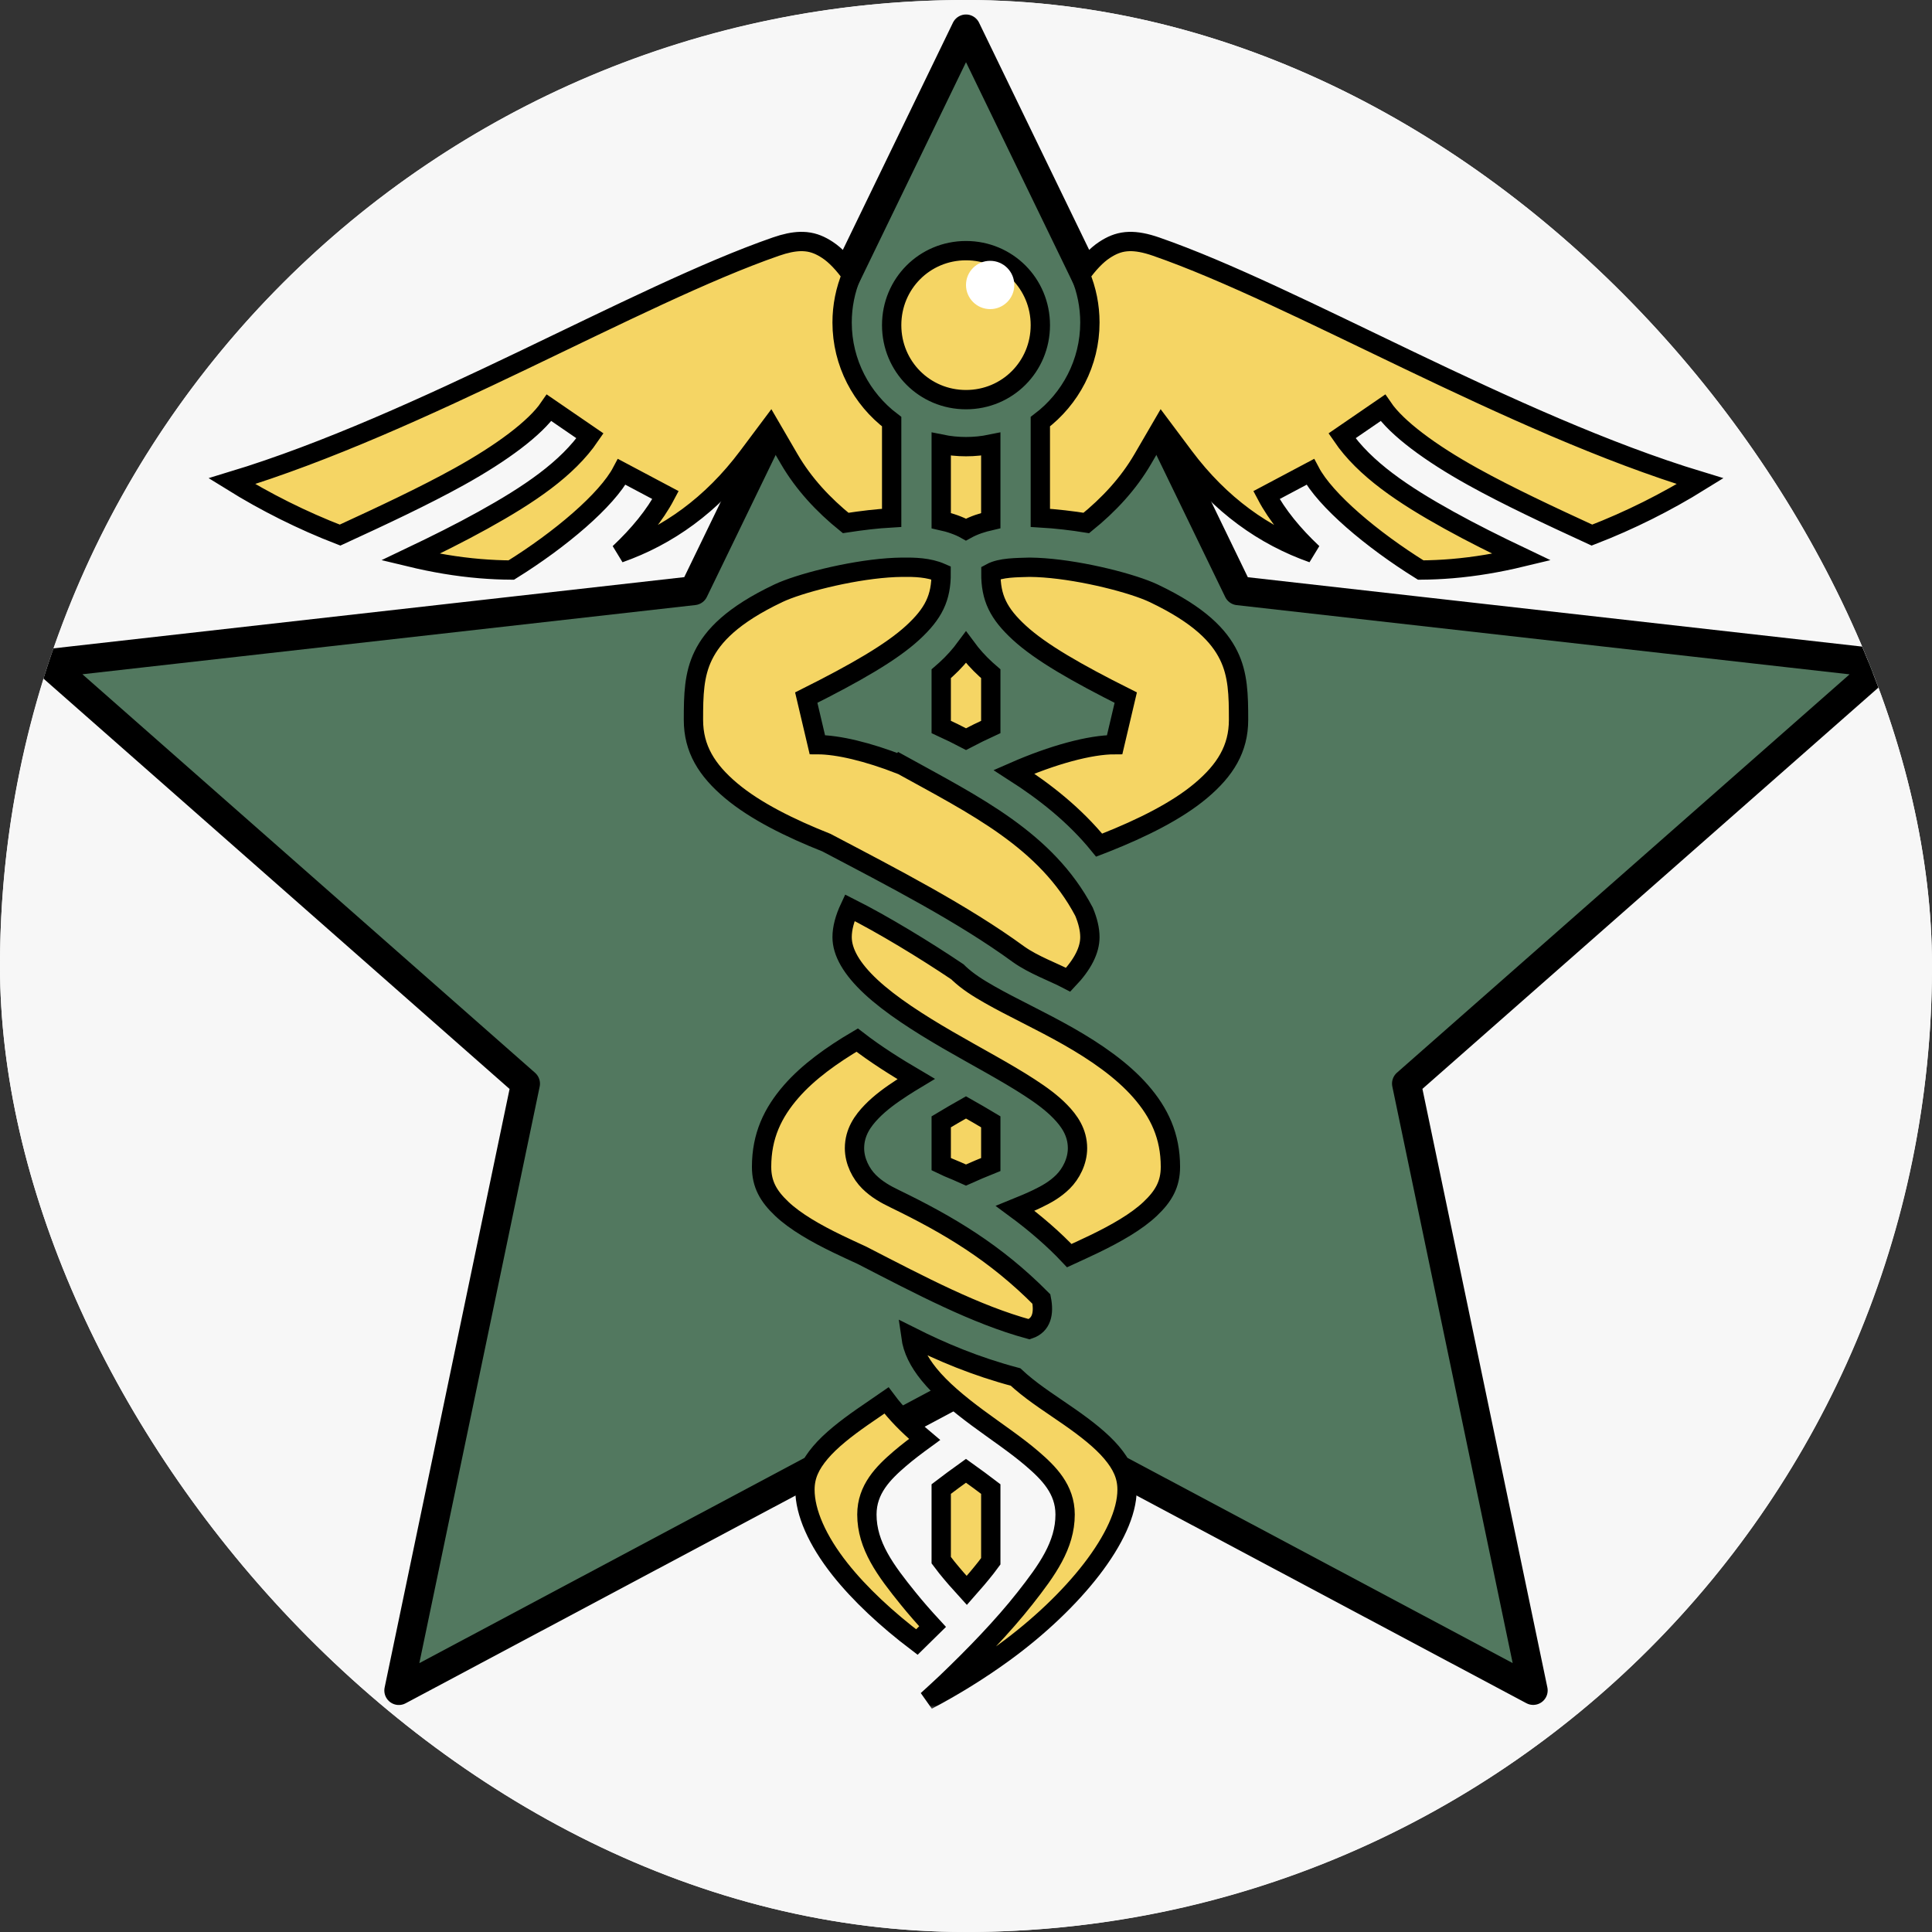
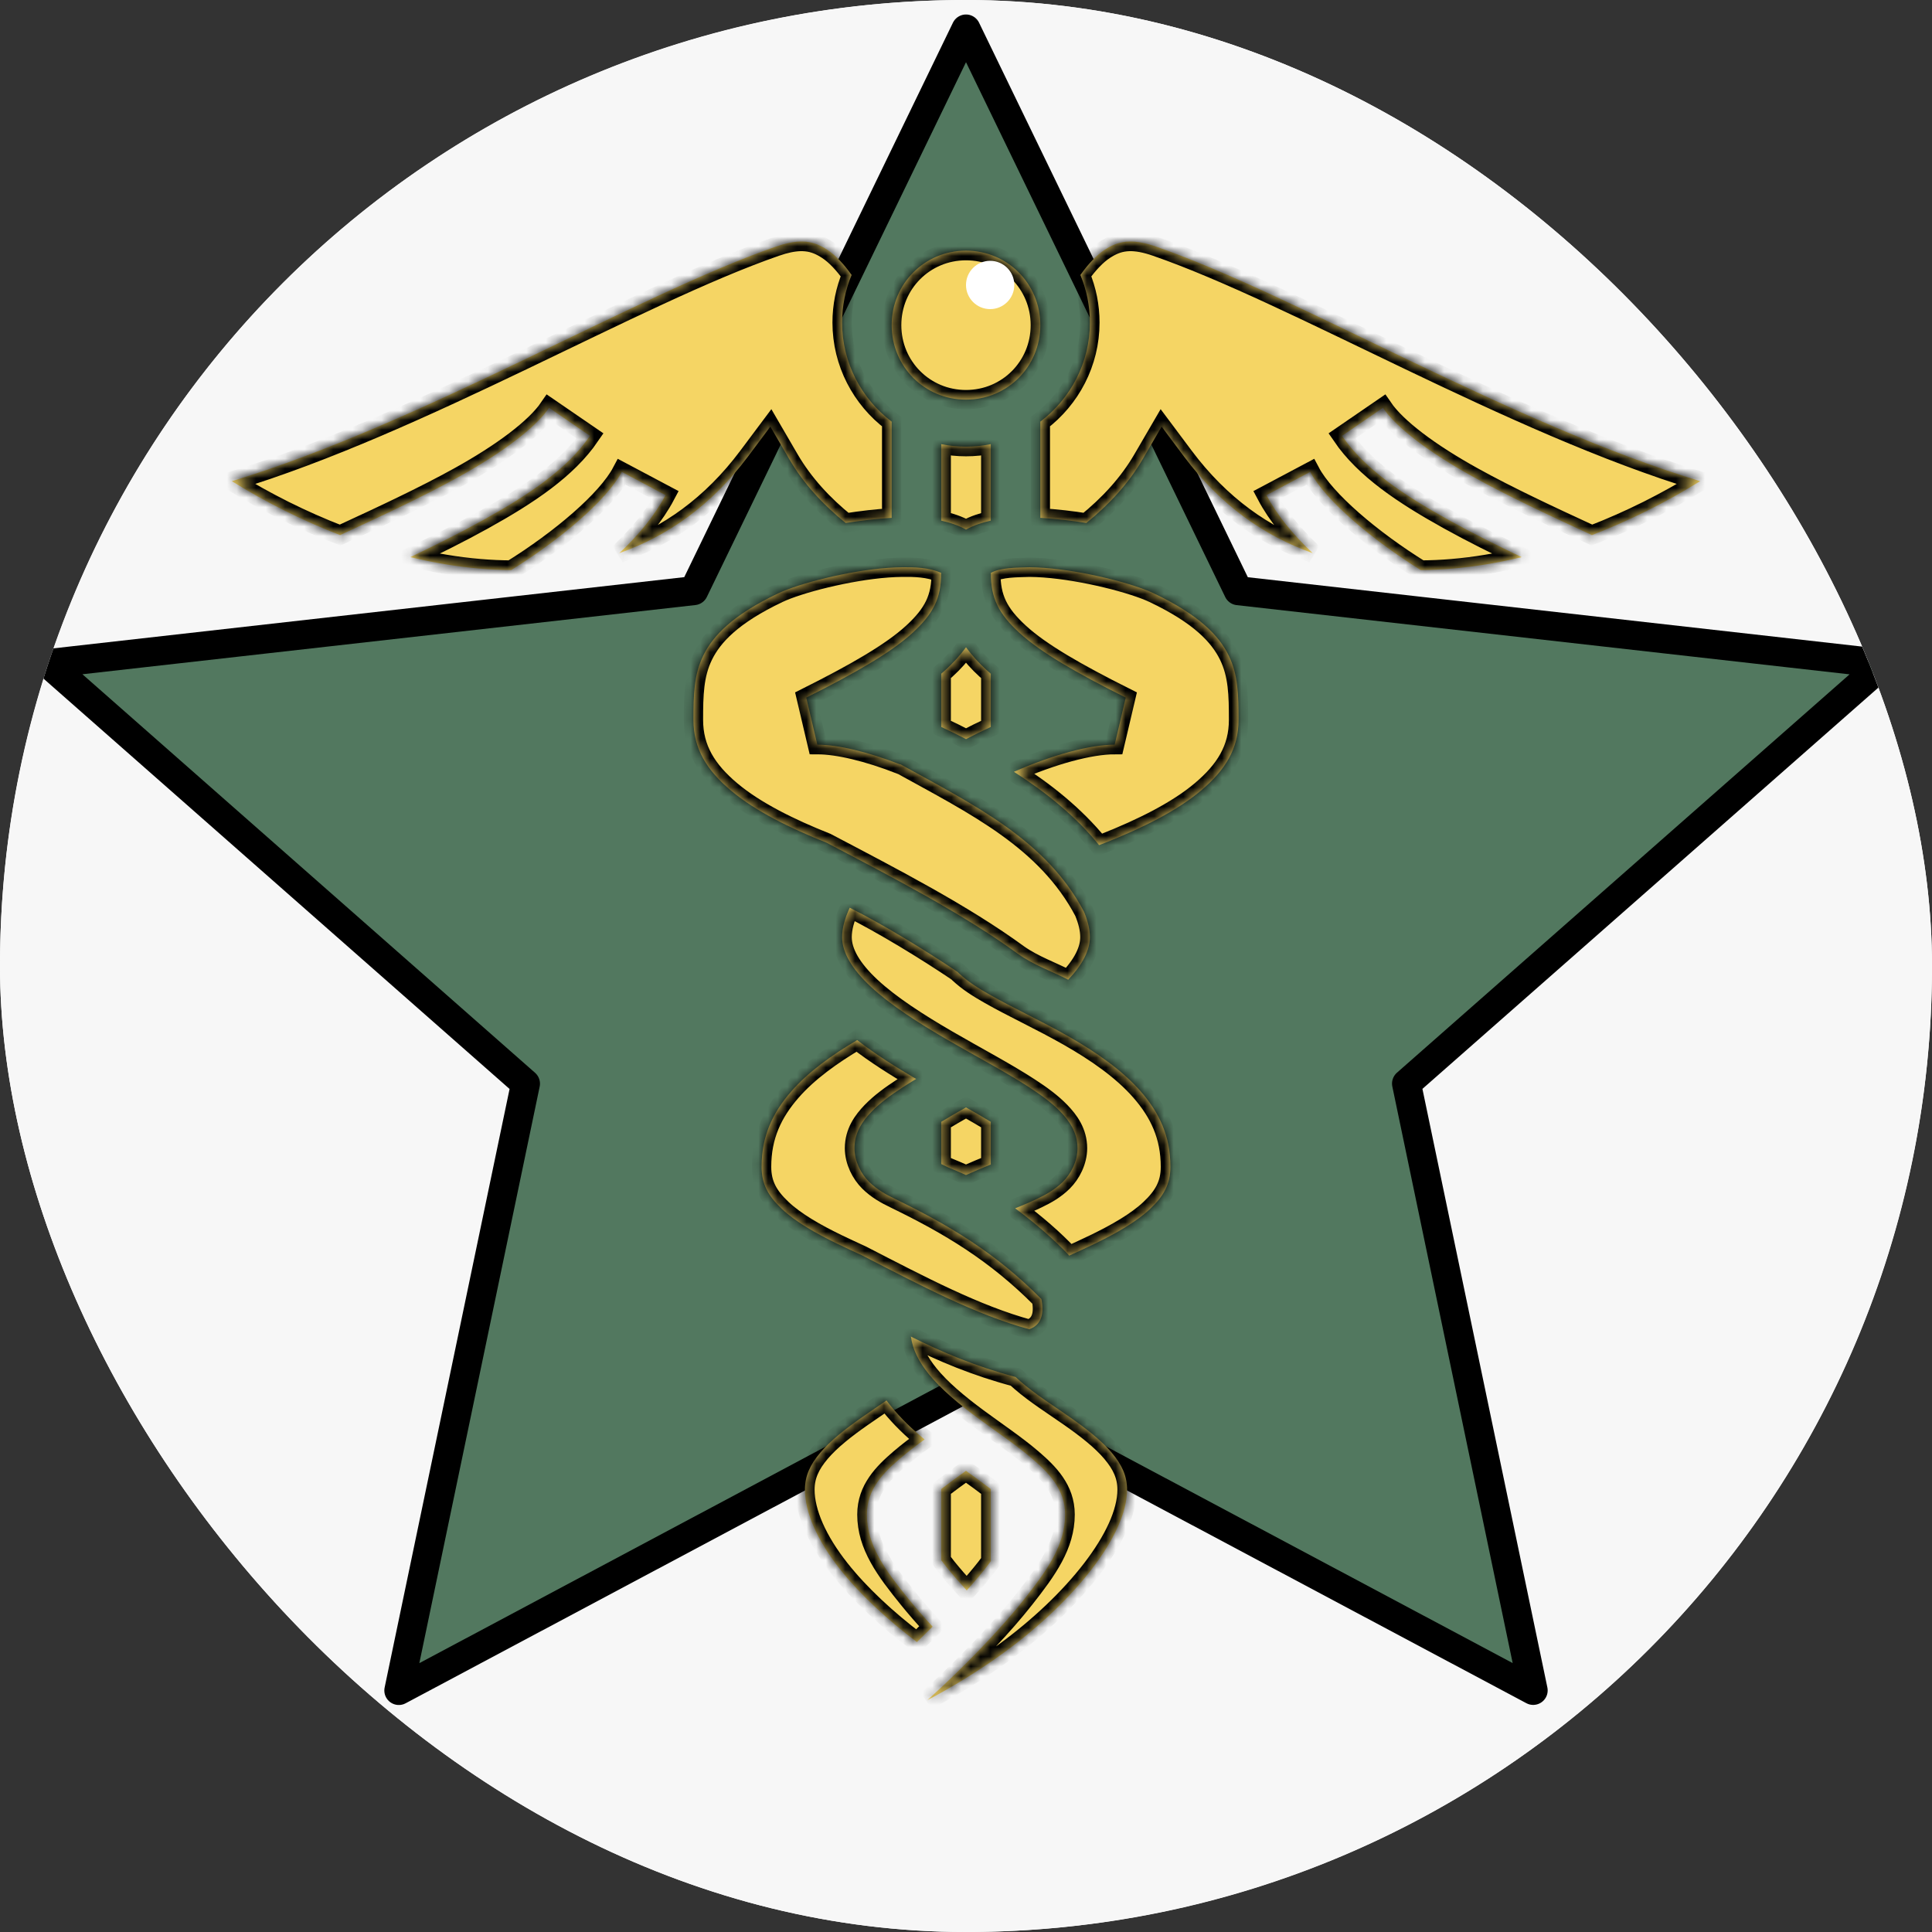
<svg xmlns="http://www.w3.org/2000/svg" version="1.1" width="1000" height="1000">
  <rect width="100%" height="100%" fill="#333333" stroke="none" />
  <g clip-path="url(#SvgjsClipPath1255)">
    <rect width="1000" height="1000" fill="#ffffff" />
    <g transform="matrix(5,0,0,5,0,0)">
      <svg version="1.1" width="200" height="200">
        <svg width="200" height="200" viewBox="0 0 200 200" fill="none">
          <circle cx="100" cy="100" r="100" fill="#F7F7F7" />
          <path d="M100 3L128.186 61.152L195 68.697L145.602 112.172L158.714 174.991L100 143.712L41.286 175L54.398 112.181L5 68.688L71.823 61.143L100 3Z" fill="#52785F" stroke="black" stroke-width="3" stroke-linejoin="round" />
          <mask id="path-3-outside-1_179_2" maskUnits="userSpaceOnUse" x="21" y="23" width="158" height="154" fill="black">
-             <rect fill="white" x="21" y="23" width="158" height="154" />
            <path d="M82.818 25.002C82.116 25.023 81.306 25.187 80.319 25.53C65.771 30.578 43.625 43.861 24 49.811C27.481 51.972 31.275 53.88 35.203 55.393C39.594 53.373 43.883 51.364 47.52 49.349C51.972 46.881 55.411 44.312 56.843 42.215L61.076 45.118C58.726 48.561 54.733 51.227 50.002 53.848C47.65 55.152 45.104 56.422 42.477 57.674C44.887 58.255 47.307 58.667 49.702 58.865C50.785 58.955 51.86 59.004 52.927 59.011C58.007 55.854 62.814 51.778 64.364 48.847L68.897 51.253C67.786 53.355 66.114 55.375 64.109 57.261C69.12 55.494 73.66 52.3 77.427 47.266L79.747 44.166L81.695 47.513C83.204 50.104 85.236 52.272 87.542 54.138C89.252 53.876 90.759 53.697 92.305 53.608V43.648C89.195 41.297 87.175 37.565 87.175 33.384C87.174 31.695 87.508 30.023 88.159 28.465C87.344 27.324 86.504 26.425 85.66 25.872C84.963 25.414 84.273 25.105 83.434 25.022C83.23 25.003 83.024 24.996 82.818 25.002ZM116.887 25.002C116.778 25.005 116.671 25.012 116.566 25.022C115.727 25.105 115.036 25.414 114.34 25.872C113.496 26.425 112.656 27.324 111.841 28.465C112.492 30.023 112.826 31.695 112.825 33.384C112.825 37.565 110.805 41.297 107.695 43.648V53.608C109.299 53.701 111.047 53.908 112.458 54.138C114.764 52.272 116.796 50.104 118.305 47.513L120.253 44.166L122.572 47.266C126.34 52.3 130.88 55.494 135.891 57.261C133.886 55.375 132.214 53.355 131.103 51.253L135.636 48.847C137.186 51.778 141.993 55.854 147.073 59.011C148.15 59.003 149.225 58.954 150.298 58.865C152.693 58.666 155.113 58.255 157.523 57.674C154.896 56.422 152.35 55.152 149.998 53.848C145.267 51.227 141.274 48.561 138.924 45.118L143.157 42.215C144.589 44.312 148.027 46.881 152.48 49.349C156.116 51.364 160.406 53.372 164.797 55.393C168.725 53.88 172.519 51.972 176 49.811C156.375 43.861 134.229 30.578 119.681 25.53C118.552 25.138 117.656 24.98 116.887 25.002ZM100 25.947C95.72 25.947 92.305 29.369 92.305 33.659C92.305 37.949 95.72 41.371 100 41.371C104.28 41.371 107.695 37.949 107.695 33.659C107.695 29.369 104.28 25.947 100 25.947ZM97.435 45.977V53.895C98.331 54.09 99.281 54.413 100 54.824C100.86 54.347 101.693 54.096 102.565 53.895V45.977C101.736 46.147 100.878 46.237 100 46.237C99.122 46.237 98.264 46.147 97.435 45.977ZM93.412 58.72C92.912 58.726 92.412 58.747 91.913 58.784C87.79 59.087 82.679 60.417 80.578 61.414C75.799 63.685 73.798 65.846 72.814 67.838C71.831 69.829 71.785 71.951 71.785 74.517C71.785 77.516 73.163 79.728 75.679 81.847C78.195 83.966 81.821 85.749 85.554 87.23C92.446 90.856 99.714 94.602 105.449 98.793C107.025 99.91 109.034 100.611 110.578 101.421C112.091 99.828 112.825 98.359 112.825 97.011C112.825 96.208 112.611 95.32 112.218 94.382C108.302 86.964 100.94 83.387 93.201 79.111L93.183 79.132C89.858 77.839 86.766 77.087 84.61 77.087L83.463 72.217C88.539 69.673 92.259 67.54 94.472 65.508C96.638 63.519 97.443 61.892 97.425 59.302C96.14 58.738 94.681 58.707 93.412 58.72ZM106.588 58.72C105.25 58.765 103.606 58.74 102.575 59.302C102.557 61.892 103.361 63.519 105.528 65.508C107.741 67.54 111.461 69.673 116.537 72.217L115.39 77.087C112.837 77.087 108.974 78.138 104.962 79.897C108.184 81.964 111.246 84.372 113.778 87.485C114.001 87.398 114.223 87.318 114.446 87.23C118.179 85.749 121.804 83.966 124.321 81.847C126.837 79.728 128.215 77.515 128.215 74.517C128.215 71.951 128.169 69.829 127.186 67.838C126.202 65.846 124.201 63.685 119.422 61.414C117.322 60.417 112.21 59.087 108.087 58.784C107.588 58.747 107.088 58.726 106.588 58.72ZM100 67.006C99.388 67.836 98.698 68.604 97.937 69.299C97.774 69.449 97.605 69.597 97.435 69.744V75.255C98.302 75.651 99.159 76.071 100.003 76.515C100.845 76.072 101.7 75.652 102.565 75.255V69.744C102.395 69.598 102.228 69.45 102.063 69.299C101.302 68.604 100.611 67.836 100 67.006ZM87.965 93.966C87.454 95.058 87.175 96.09 87.175 97.011C87.175 98.564 88.146 100.278 90.164 102.158C92.181 104.037 95.091 105.906 98.079 107.64C101.066 109.373 104.117 110.975 106.566 112.569C107.791 113.366 108.871 114.15 109.771 115.079C110.671 116.007 111.543 117.202 111.543 118.863C111.543 120.229 110.853 121.527 110.038 122.335C109.223 123.143 108.32 123.64 107.385 124.092C106.65 124.446 105.875 124.768 105.089 125.087C107.192 126.636 109.128 128.318 110.69 129.982C111.562 129.581 112.443 129.18 113.313 128.759C115.551 127.676 117.662 126.469 119.062 125.146C120.462 123.824 121.161 122.585 121.161 120.791C121.161 117.595 120.008 115.185 118.088 112.983C116.168 110.781 113.441 108.898 110.597 107.28C107.753 105.662 104.827 104.32 102.441 102.962C101.248 102.283 100.182 101.614 99.264 100.751C99.217 100.707 99.171 100.658 99.125 100.612C95.763 98.35 91.43 95.707 87.965 93.966ZM88.736 107.67C86.137 109.2 83.681 110.954 81.912 112.983C79.992 115.184 78.839 117.595 78.839 120.791C78.839 122.585 79.538 123.824 80.938 125.146C82.338 126.469 84.449 127.676 86.687 128.759C87.534 129.168 88.386 129.56 89.233 129.95C95.341 133.096 101 136.091 106.542 137.603C107.836 137.162 108.096 135.953 107.804 134.476C103.041 129.674 98.247 126.827 92.615 124.092C91.68 123.64 90.778 123.143 89.962 122.335C89.147 121.526 88.457 120.229 88.457 118.863C88.457 117.202 89.329 116.008 90.229 115.079C91.128 114.15 92.208 113.366 93.433 112.569C93.896 112.27 94.364 111.978 94.836 111.695C92.742 110.464 90.638 109.145 88.736 107.67ZM100 114.639C99.086 115.158 98.217 115.657 97.435 116.13V120.501C97.675 120.612 97.917 120.73 98.159 120.849C98.751 121.093 99.361 121.349 99.999 121.639C100.9 121.23 101.77 120.872 102.565 120.551V116.13C101.717 115.621 100.862 115.124 100 114.639ZM94.294 138.36C94.483 139.724 95.117 140.969 96.162 142.263C97.423 143.824 99.262 145.345 101.203 146.781C103.144 148.217 105.168 149.558 106.86 151.012C108.552 152.466 110.26 154.158 110.26 156.782C110.26 159.964 108.394 162.545 106.102 165.459C103.81 168.372 100.86 171.415 97.923 174.223C97.266 174.851 96.645 175.401 95.997 176C98.636 174.615 101.374 172.937 103.954 171.056C111.135 165.821 116.673 158.955 116.673 154.211C116.673 152.776 116.137 151.627 115.075 150.369C114.013 149.111 112.424 147.872 110.717 146.68C109.011 145.488 107.207 144.355 105.664 143.027C105.482 142.87 105.304 142.71 105.129 142.547C100.965 141.437 97.469 139.957 94.294 138.36ZM91.77 144.974C90.945 145.548 90.103 146.107 89.283 146.68C87.577 147.872 85.987 149.111 84.925 150.369C83.863 151.627 83.327 152.776 83.327 154.211C83.327 156.562 84.598 159.463 86.956 162.441C89.003 165.028 91.808 167.63 94.916 169.987C95.463 169.459 96.006 168.926 96.543 168.388C95.647 167.415 94.794 166.443 94.02 165.485C91.665 162.573 89.74 160.001 89.74 156.782C89.74 154.158 91.448 152.466 93.14 151.012C93.937 150.327 94.811 149.668 95.711 149.012C94.455 147.965 93.236 146.812 92.175 145.498C92.037 145.326 91.902 145.151 91.77 144.974ZM99.998 152.257C99.07 152.926 98.183 153.566 97.435 154.144V161.51C97.62 161.76 97.81 162.006 98.005 162.248C98.63 163.022 99.33 163.826 100.078 164.644C100.796 163.835 101.473 163.039 102.074 162.274C102.246 162.056 102.408 161.84 102.565 161.624V154.144C101.813 153.563 100.933 152.93 99.998 152.257Z" />
          </mask>
          <path d="M82.818 25.002C82.116 25.023 81.306 25.187 80.319 25.53C65.771 30.578 43.625 43.861 24 49.811C27.481 51.972 31.275 53.88 35.203 55.393C39.594 53.373 43.883 51.364 47.52 49.349C51.972 46.881 55.411 44.312 56.843 42.215L61.076 45.118C58.726 48.561 54.733 51.227 50.002 53.848C47.65 55.152 45.104 56.422 42.477 57.674C44.887 58.255 47.307 58.667 49.702 58.865C50.785 58.955 51.86 59.004 52.927 59.011C58.007 55.854 62.814 51.778 64.364 48.847L68.897 51.253C67.786 53.355 66.114 55.375 64.109 57.261C69.12 55.494 73.66 52.3 77.427 47.266L79.747 44.166L81.695 47.513C83.204 50.104 85.236 52.272 87.542 54.138C89.252 53.876 90.759 53.697 92.305 53.608V43.648C89.195 41.297 87.175 37.565 87.175 33.384C87.174 31.695 87.508 30.023 88.159 28.465C87.344 27.324 86.504 26.425 85.66 25.872C84.963 25.414 84.273 25.105 83.434 25.022C83.23 25.003 83.024 24.996 82.818 25.002ZM116.887 25.002C116.778 25.005 116.671 25.012 116.566 25.022C115.727 25.105 115.036 25.414 114.34 25.872C113.496 26.425 112.656 27.324 111.841 28.465C112.492 30.023 112.826 31.695 112.825 33.384C112.825 37.565 110.805 41.297 107.695 43.648V53.608C109.299 53.701 111.047 53.908 112.458 54.138C114.764 52.272 116.796 50.104 118.305 47.513L120.253 44.166L122.572 47.266C126.34 52.3 130.88 55.494 135.891 57.261C133.886 55.375 132.214 53.355 131.103 51.253L135.636 48.847C137.186 51.778 141.993 55.854 147.073 59.011C148.15 59.003 149.225 58.954 150.298 58.865C152.693 58.666 155.113 58.255 157.523 57.674C154.896 56.422 152.35 55.152 149.998 53.848C145.267 51.227 141.274 48.561 138.924 45.118L143.157 42.215C144.589 44.312 148.027 46.881 152.48 49.349C156.116 51.364 160.406 53.372 164.797 55.393C168.725 53.88 172.519 51.972 176 49.811C156.375 43.861 134.229 30.578 119.681 25.53C118.552 25.138 117.656 24.98 116.887 25.002ZM100 25.947C95.72 25.947 92.305 29.369 92.305 33.659C92.305 37.949 95.72 41.371 100 41.371C104.28 41.371 107.695 37.949 107.695 33.659C107.695 29.369 104.28 25.947 100 25.947ZM97.435 45.977V53.895C98.331 54.09 99.281 54.413 100 54.824C100.86 54.347 101.693 54.096 102.565 53.895V45.977C101.736 46.147 100.878 46.237 100 46.237C99.122 46.237 98.264 46.147 97.435 45.977ZM93.412 58.72C92.912 58.726 92.412 58.747 91.913 58.784C87.79 59.087 82.679 60.417 80.578 61.414C75.799 63.685 73.798 65.846 72.814 67.838C71.831 69.829 71.785 71.951 71.785 74.517C71.785 77.516 73.163 79.728 75.679 81.847C78.195 83.966 81.821 85.749 85.554 87.23C92.446 90.856 99.714 94.602 105.449 98.793C107.025 99.91 109.034 100.611 110.578 101.421C112.091 99.828 112.825 98.359 112.825 97.011C112.825 96.208 112.611 95.32 112.218 94.382C108.302 86.964 100.94 83.387 93.201 79.111L93.183 79.132C89.858 77.839 86.766 77.087 84.61 77.087L83.463 72.217C88.539 69.673 92.259 67.54 94.472 65.508C96.638 63.519 97.443 61.892 97.425 59.302C96.14 58.738 94.681 58.707 93.412 58.72ZM106.588 58.72C105.25 58.765 103.606 58.74 102.575 59.302C102.557 61.892 103.361 63.519 105.528 65.508C107.741 67.54 111.461 69.673 116.537 72.217L115.39 77.087C112.837 77.087 108.974 78.138 104.962 79.897C108.184 81.964 111.246 84.372 113.778 87.485C114.001 87.398 114.223 87.318 114.446 87.23C118.179 85.749 121.804 83.966 124.321 81.847C126.837 79.728 128.215 77.515 128.215 74.517C128.215 71.951 128.169 69.829 127.186 67.838C126.202 65.846 124.201 63.685 119.422 61.414C117.322 60.417 112.21 59.087 108.087 58.784C107.588 58.747 107.088 58.726 106.588 58.72ZM100 67.006C99.388 67.836 98.698 68.604 97.937 69.299C97.774 69.449 97.605 69.597 97.435 69.744V75.255C98.302 75.651 99.159 76.071 100.003 76.515C100.845 76.072 101.7 75.652 102.565 75.255V69.744C102.395 69.598 102.228 69.45 102.063 69.299C101.302 68.604 100.611 67.836 100 67.006ZM87.965 93.966C87.454 95.058 87.175 96.09 87.175 97.011C87.175 98.564 88.146 100.278 90.164 102.158C92.181 104.037 95.091 105.906 98.079 107.64C101.066 109.373 104.117 110.975 106.566 112.569C107.791 113.366 108.871 114.15 109.771 115.079C110.671 116.007 111.543 117.202 111.543 118.863C111.543 120.229 110.853 121.527 110.038 122.335C109.223 123.143 108.32 123.64 107.385 124.092C106.65 124.446 105.875 124.768 105.089 125.087C107.192 126.636 109.128 128.318 110.69 129.982C111.562 129.581 112.443 129.18 113.313 128.759C115.551 127.676 117.662 126.469 119.062 125.146C120.462 123.824 121.161 122.585 121.161 120.791C121.161 117.595 120.008 115.185 118.088 112.983C116.168 110.781 113.441 108.898 110.597 107.28C107.753 105.662 104.827 104.32 102.441 102.962C101.248 102.283 100.182 101.614 99.264 100.751C99.217 100.707 99.171 100.658 99.125 100.612C95.763 98.35 91.43 95.707 87.965 93.966ZM88.736 107.67C86.137 109.2 83.681 110.954 81.912 112.983C79.992 115.184 78.839 117.595 78.839 120.791C78.839 122.585 79.538 123.824 80.938 125.146C82.338 126.469 84.449 127.676 86.687 128.759C87.534 129.168 88.386 129.56 89.233 129.95C95.341 133.096 101 136.091 106.542 137.603C107.836 137.162 108.096 135.953 107.804 134.476C103.041 129.674 98.247 126.827 92.615 124.092C91.68 123.64 90.778 123.143 89.962 122.335C89.147 121.526 88.457 120.229 88.457 118.863C88.457 117.202 89.329 116.008 90.229 115.079C91.128 114.15 92.208 113.366 93.433 112.569C93.896 112.27 94.364 111.978 94.836 111.695C92.742 110.464 90.638 109.145 88.736 107.67ZM100 114.639C99.086 115.158 98.217 115.657 97.435 116.13V120.501C97.675 120.612 97.917 120.73 98.159 120.849C98.751 121.093 99.361 121.349 99.999 121.639C100.9 121.23 101.77 120.872 102.565 120.551V116.13C101.717 115.621 100.862 115.124 100 114.639ZM94.294 138.36C94.483 139.724 95.117 140.969 96.162 142.263C97.423 143.824 99.262 145.345 101.203 146.781C103.144 148.217 105.168 149.558 106.86 151.012C108.552 152.466 110.26 154.158 110.26 156.782C110.26 159.964 108.394 162.545 106.102 165.459C103.81 168.372 100.86 171.415 97.923 174.223C97.266 174.851 96.645 175.401 95.997 176C98.636 174.615 101.374 172.937 103.954 171.056C111.135 165.821 116.673 158.955 116.673 154.211C116.673 152.776 116.137 151.627 115.075 150.369C114.013 149.111 112.424 147.872 110.717 146.68C109.011 145.488 107.207 144.355 105.664 143.027C105.482 142.87 105.304 142.71 105.129 142.547C100.965 141.437 97.469 139.957 94.294 138.36ZM91.77 144.974C90.945 145.548 90.103 146.107 89.283 146.68C87.577 147.872 85.987 149.111 84.925 150.369C83.863 151.627 83.327 152.776 83.327 154.211C83.327 156.562 84.598 159.463 86.956 162.441C89.003 165.028 91.808 167.63 94.916 169.987C95.463 169.459 96.006 168.926 96.543 168.388C95.647 167.415 94.794 166.443 94.02 165.485C91.665 162.573 89.74 160.001 89.74 156.782C89.74 154.158 91.448 152.466 93.14 151.012C93.937 150.327 94.811 149.668 95.711 149.012C94.455 147.965 93.236 146.812 92.175 145.498C92.037 145.326 91.902 145.151 91.77 144.974ZM99.998 152.257C99.07 152.926 98.183 153.566 97.435 154.144V161.51C97.62 161.76 97.81 162.006 98.005 162.248C98.63 163.022 99.33 163.826 100.078 164.644C100.796 163.835 101.473 163.039 102.074 162.274C102.246 162.056 102.408 161.84 102.565 161.624V154.144C101.813 153.563 100.933 152.93 99.998 152.257Z" fill="#F5D564" />
          <path d="M82.818 25.002C82.116 25.023 81.306 25.187 80.319 25.53C65.771 30.578 43.625 43.861 24 49.811C27.481 51.972 31.275 53.88 35.203 55.393C39.594 53.373 43.883 51.364 47.52 49.349C51.972 46.881 55.411 44.312 56.843 42.215L61.076 45.118C58.726 48.561 54.733 51.227 50.002 53.848C47.65 55.152 45.104 56.422 42.477 57.674C44.887 58.255 47.307 58.667 49.702 58.865C50.785 58.955 51.86 59.004 52.927 59.011C58.007 55.854 62.814 51.778 64.364 48.847L68.897 51.253C67.786 53.355 66.114 55.375 64.109 57.261C69.12 55.494 73.66 52.3 77.427 47.266L79.747 44.166L81.695 47.513C83.204 50.104 85.236 52.272 87.542 54.138C89.252 53.876 90.759 53.697 92.305 53.608V43.648C89.195 41.297 87.175 37.565 87.175 33.384C87.174 31.695 87.508 30.023 88.159 28.465C87.344 27.324 86.504 26.425 85.66 25.872C84.963 25.414 84.273 25.105 83.434 25.022C83.23 25.003 83.024 24.996 82.818 25.002ZM116.887 25.002C116.778 25.005 116.671 25.012 116.566 25.022C115.727 25.105 115.036 25.414 114.34 25.872C113.496 26.425 112.656 27.324 111.841 28.465C112.492 30.023 112.826 31.695 112.825 33.384C112.825 37.565 110.805 41.297 107.695 43.648V53.608C109.299 53.701 111.047 53.908 112.458 54.138C114.764 52.272 116.796 50.104 118.305 47.513L120.253 44.166L122.572 47.266C126.34 52.3 130.88 55.494 135.891 57.261C133.886 55.375 132.214 53.355 131.103 51.253L135.636 48.847C137.186 51.778 141.993 55.854 147.073 59.011C148.15 59.003 149.225 58.954 150.298 58.865C152.693 58.666 155.113 58.255 157.523 57.674C154.896 56.422 152.35 55.152 149.998 53.848C145.267 51.227 141.274 48.561 138.924 45.118L143.157 42.215C144.589 44.312 148.027 46.881 152.48 49.349C156.116 51.364 160.406 53.372 164.797 55.393C168.725 53.88 172.519 51.972 176 49.811C156.375 43.861 134.229 30.578 119.681 25.53C118.552 25.138 117.656 24.98 116.887 25.002ZM100 25.947C95.72 25.947 92.305 29.369 92.305 33.659C92.305 37.949 95.72 41.371 100 41.371C104.28 41.371 107.695 37.949 107.695 33.659C107.695 29.369 104.28 25.947 100 25.947ZM97.435 45.977V53.895C98.331 54.09 99.281 54.413 100 54.824C100.86 54.347 101.693 54.096 102.565 53.895V45.977C101.736 46.147 100.878 46.237 100 46.237C99.122 46.237 98.264 46.147 97.435 45.977ZM93.412 58.72C92.912 58.726 92.412 58.747 91.913 58.784C87.79 59.087 82.679 60.417 80.578 61.414C75.799 63.685 73.798 65.846 72.814 67.838C71.831 69.829 71.785 71.951 71.785 74.517C71.785 77.516 73.163 79.728 75.679 81.847C78.195 83.966 81.821 85.749 85.554 87.23C92.446 90.856 99.714 94.602 105.449 98.793C107.025 99.91 109.034 100.611 110.578 101.421C112.091 99.828 112.825 98.359 112.825 97.011C112.825 96.208 112.611 95.32 112.218 94.382C108.302 86.964 100.94 83.387 93.201 79.111L93.183 79.132C89.858 77.839 86.766 77.087 84.61 77.087L83.463 72.217C88.539 69.673 92.259 67.54 94.472 65.508C96.638 63.519 97.443 61.892 97.425 59.302C96.14 58.738 94.681 58.707 93.412 58.72ZM106.588 58.72C105.25 58.765 103.606 58.74 102.575 59.302C102.557 61.892 103.361 63.519 105.528 65.508C107.741 67.54 111.461 69.673 116.537 72.217L115.39 77.087C112.837 77.087 108.974 78.138 104.962 79.897C108.184 81.964 111.246 84.372 113.778 87.485C114.001 87.398 114.223 87.318 114.446 87.23C118.179 85.749 121.804 83.966 124.321 81.847C126.837 79.728 128.215 77.515 128.215 74.517C128.215 71.951 128.169 69.829 127.186 67.838C126.202 65.846 124.201 63.685 119.422 61.414C117.322 60.417 112.21 59.087 108.087 58.784C107.588 58.747 107.088 58.726 106.588 58.72ZM100 67.006C99.388 67.836 98.698 68.604 97.937 69.299C97.774 69.449 97.605 69.597 97.435 69.744V75.255C98.302 75.651 99.159 76.071 100.003 76.515C100.845 76.072 101.7 75.652 102.565 75.255V69.744C102.395 69.598 102.228 69.45 102.063 69.299C101.302 68.604 100.611 67.836 100 67.006ZM87.965 93.966C87.454 95.058 87.175 96.09 87.175 97.011C87.175 98.564 88.146 100.278 90.164 102.158C92.181 104.037 95.091 105.906 98.079 107.64C101.066 109.373 104.117 110.975 106.566 112.569C107.791 113.366 108.871 114.15 109.771 115.079C110.671 116.007 111.543 117.202 111.543 118.863C111.543 120.229 110.853 121.527 110.038 122.335C109.223 123.143 108.32 123.64 107.385 124.092C106.65 124.446 105.875 124.768 105.089 125.087C107.192 126.636 109.128 128.318 110.69 129.982C111.562 129.581 112.443 129.18 113.313 128.759C115.551 127.676 117.662 126.469 119.062 125.146C120.462 123.824 121.161 122.585 121.161 120.791C121.161 117.595 120.008 115.185 118.088 112.983C116.168 110.781 113.441 108.898 110.597 107.28C107.753 105.662 104.827 104.32 102.441 102.962C101.248 102.283 100.182 101.614 99.264 100.751C99.217 100.707 99.171 100.658 99.125 100.612C95.763 98.35 91.43 95.707 87.965 93.966ZM88.736 107.67C86.137 109.2 83.681 110.954 81.912 112.983C79.992 115.184 78.839 117.595 78.839 120.791C78.839 122.585 79.538 123.824 80.938 125.146C82.338 126.469 84.449 127.676 86.687 128.759C87.534 129.168 88.386 129.56 89.233 129.95C95.341 133.096 101 136.091 106.542 137.603C107.836 137.162 108.096 135.953 107.804 134.476C103.041 129.674 98.247 126.827 92.615 124.092C91.68 123.64 90.778 123.143 89.962 122.335C89.147 121.526 88.457 120.229 88.457 118.863C88.457 117.202 89.329 116.008 90.229 115.079C91.128 114.15 92.208 113.366 93.433 112.569C93.896 112.27 94.364 111.978 94.836 111.695C92.742 110.464 90.638 109.145 88.736 107.67ZM100 114.639C99.086 115.158 98.217 115.657 97.435 116.13V120.501C97.675 120.612 97.917 120.73 98.159 120.849C98.751 121.093 99.361 121.349 99.999 121.639C100.9 121.23 101.77 120.872 102.565 120.551V116.13C101.717 115.621 100.862 115.124 100 114.639ZM94.294 138.36C94.483 139.724 95.117 140.969 96.162 142.263C97.423 143.824 99.262 145.345 101.203 146.781C103.144 148.217 105.168 149.558 106.86 151.012C108.552 152.466 110.26 154.158 110.26 156.782C110.26 159.964 108.394 162.545 106.102 165.459C103.81 168.372 100.86 171.415 97.923 174.223C97.266 174.851 96.645 175.401 95.997 176C98.636 174.615 101.374 172.937 103.954 171.056C111.135 165.821 116.673 158.955 116.673 154.211C116.673 152.776 116.137 151.627 115.075 150.369C114.013 149.111 112.424 147.872 110.717 146.68C109.011 145.488 107.207 144.355 105.664 143.027C105.482 142.87 105.304 142.71 105.129 142.547C100.965 141.437 97.469 139.957 94.294 138.36ZM91.77 144.974C90.945 145.548 90.103 146.107 89.283 146.68C87.577 147.872 85.987 149.111 84.925 150.369C83.863 151.627 83.327 152.776 83.327 154.211C83.327 156.562 84.598 159.463 86.956 162.441C89.003 165.028 91.808 167.63 94.916 169.987C95.463 169.459 96.006 168.926 96.543 168.388C95.647 167.415 94.794 166.443 94.02 165.485C91.665 162.573 89.74 160.001 89.74 156.782C89.74 154.158 91.448 152.466 93.14 151.012C93.937 150.327 94.811 149.668 95.711 149.012C94.455 147.965 93.236 146.812 92.175 145.498C92.037 145.326 91.902 145.151 91.77 144.974ZM99.998 152.257C99.07 152.926 98.183 153.566 97.435 154.144V161.51C97.62 161.76 97.81 162.006 98.005 162.248C98.63 163.022 99.33 163.826 100.078 164.644C100.796 163.835 101.473 163.039 102.074 162.274C102.246 162.056 102.408 161.84 102.565 161.624V154.144C101.813 153.563 100.933 152.93 99.998 152.257Z" stroke="black" stroke-width="2" mask="url(#path-3-outside-1_179_2)" />
          <circle cx="102.5" cy="29.5" r="2.5" fill="white" />
        </svg>
      </svg>
    </g>
  </g>
  <defs>
    <clipPath id="SvgjsClipPath1255">
      <rect width="1000" height="1000" x="0" y="0" rx="500" ry="500" />
    </clipPath>
  </defs>
</svg>